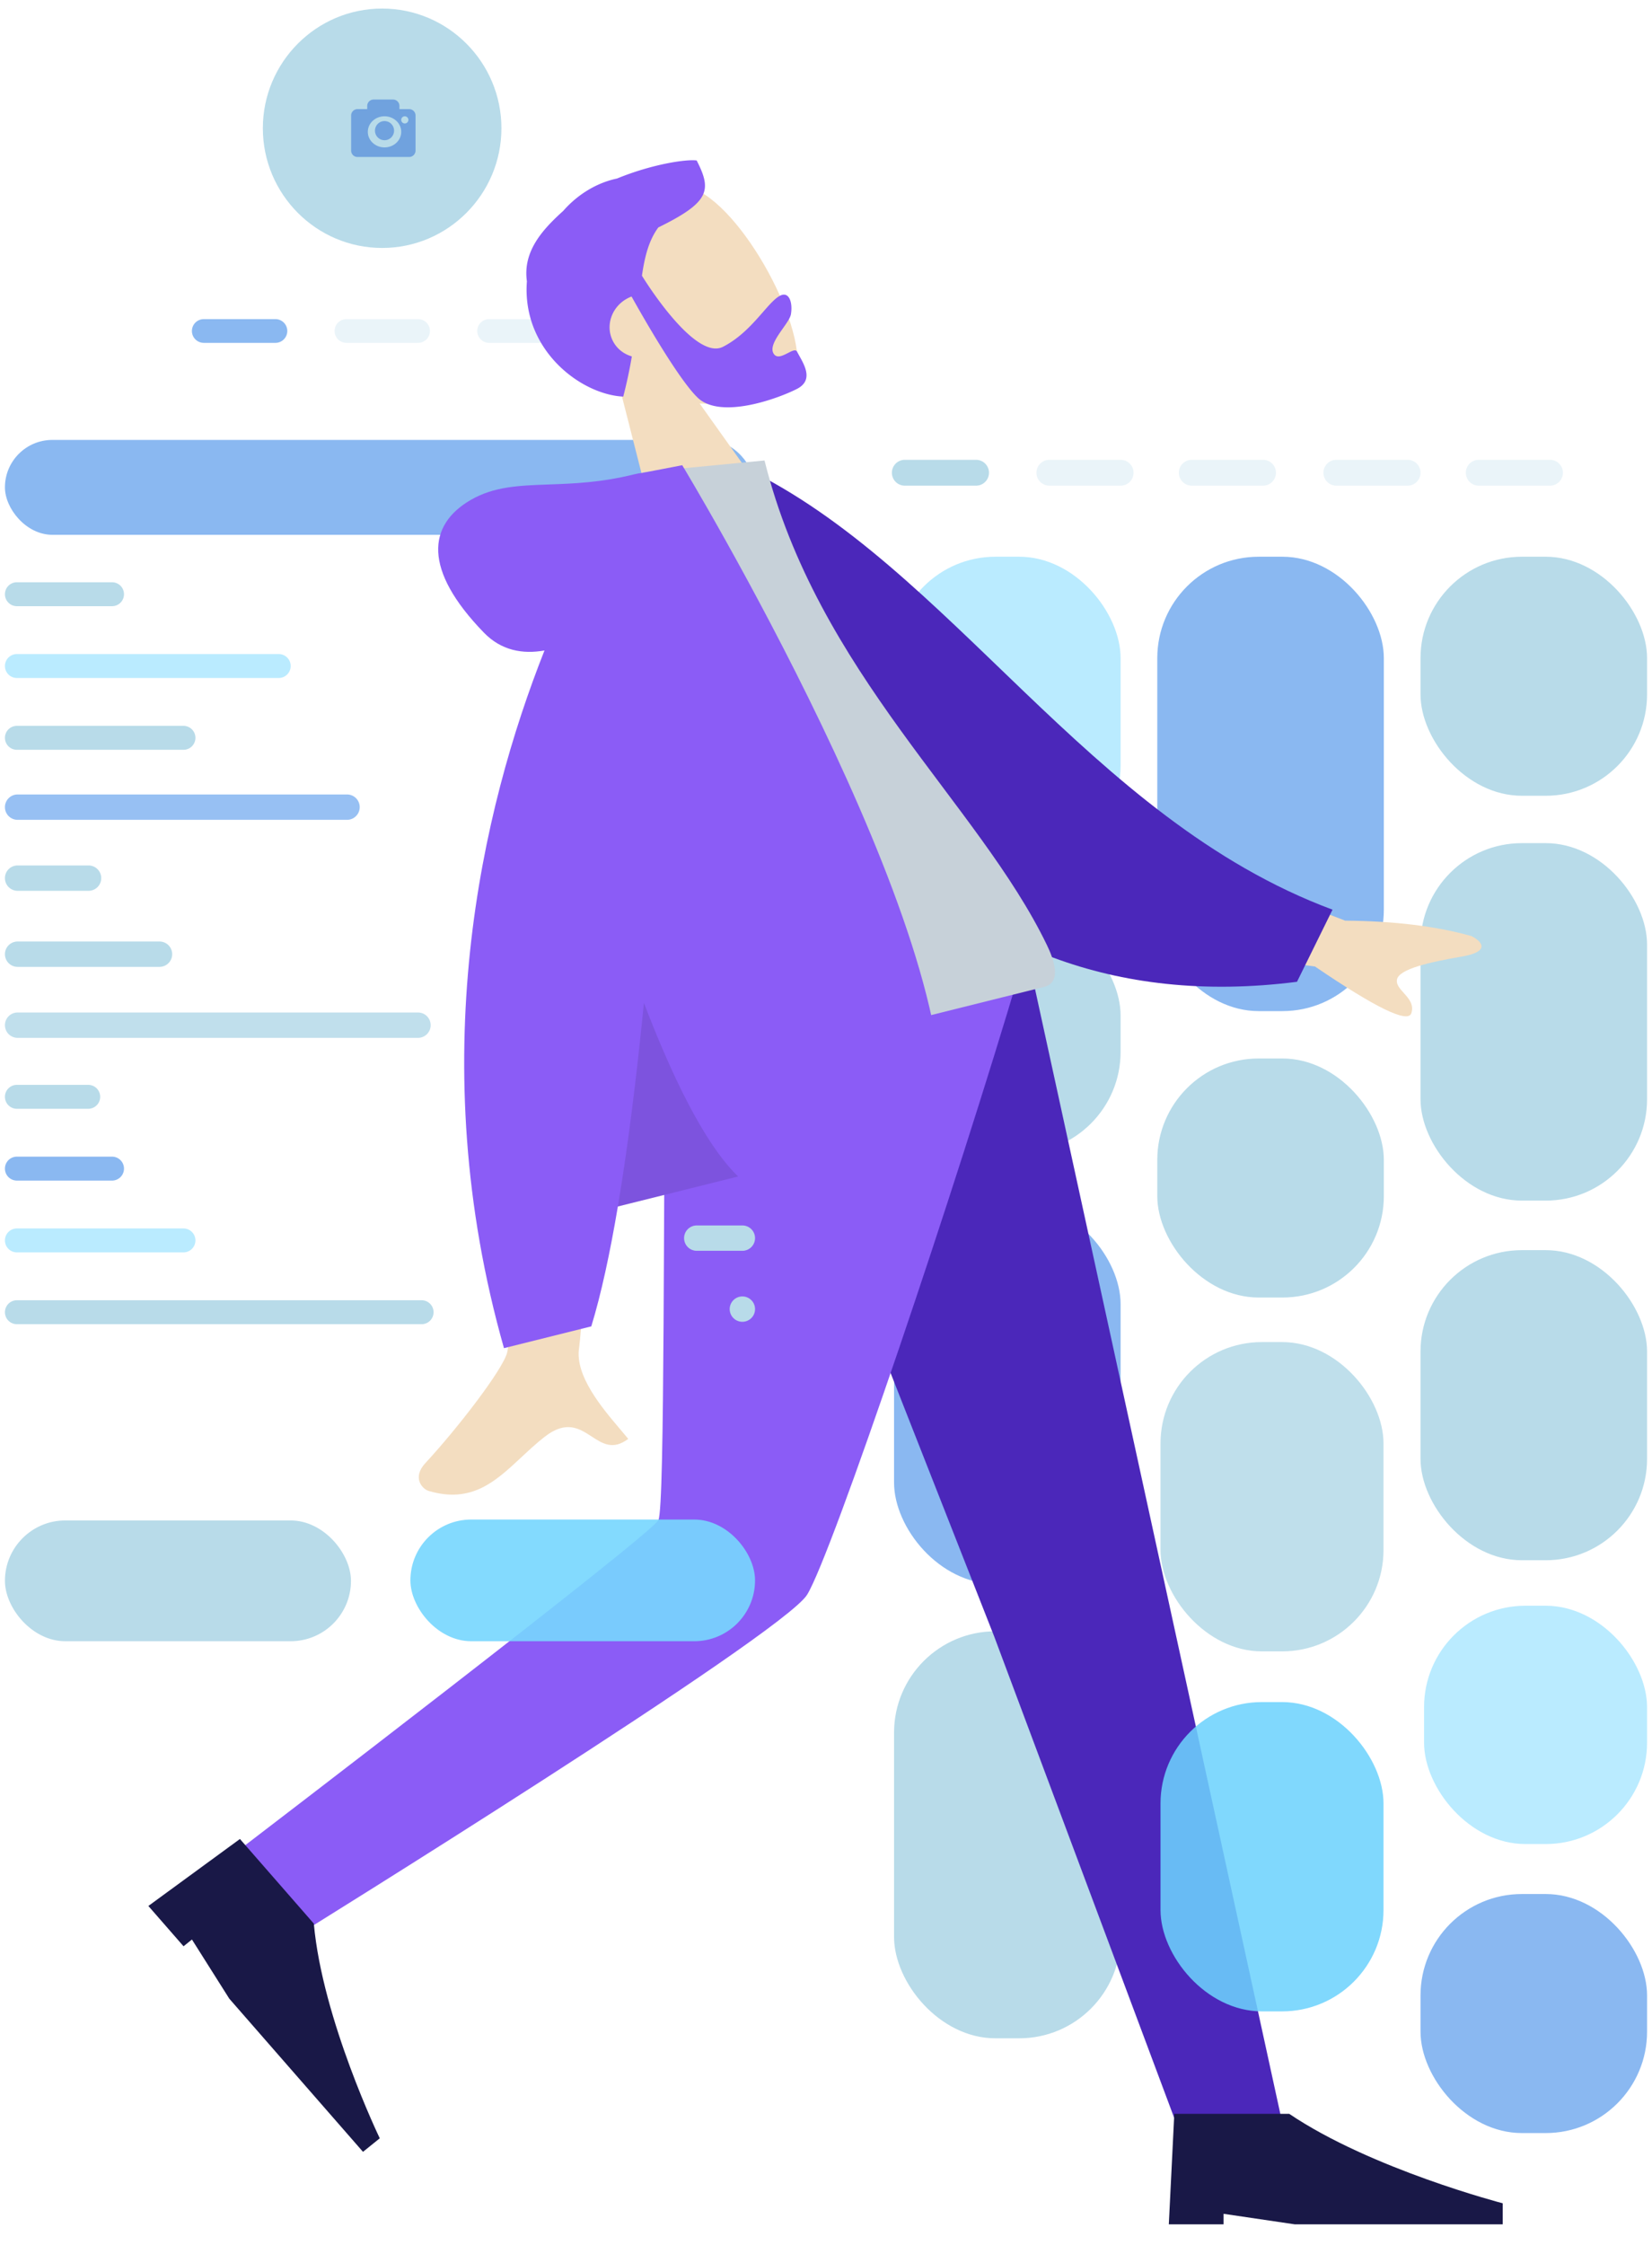
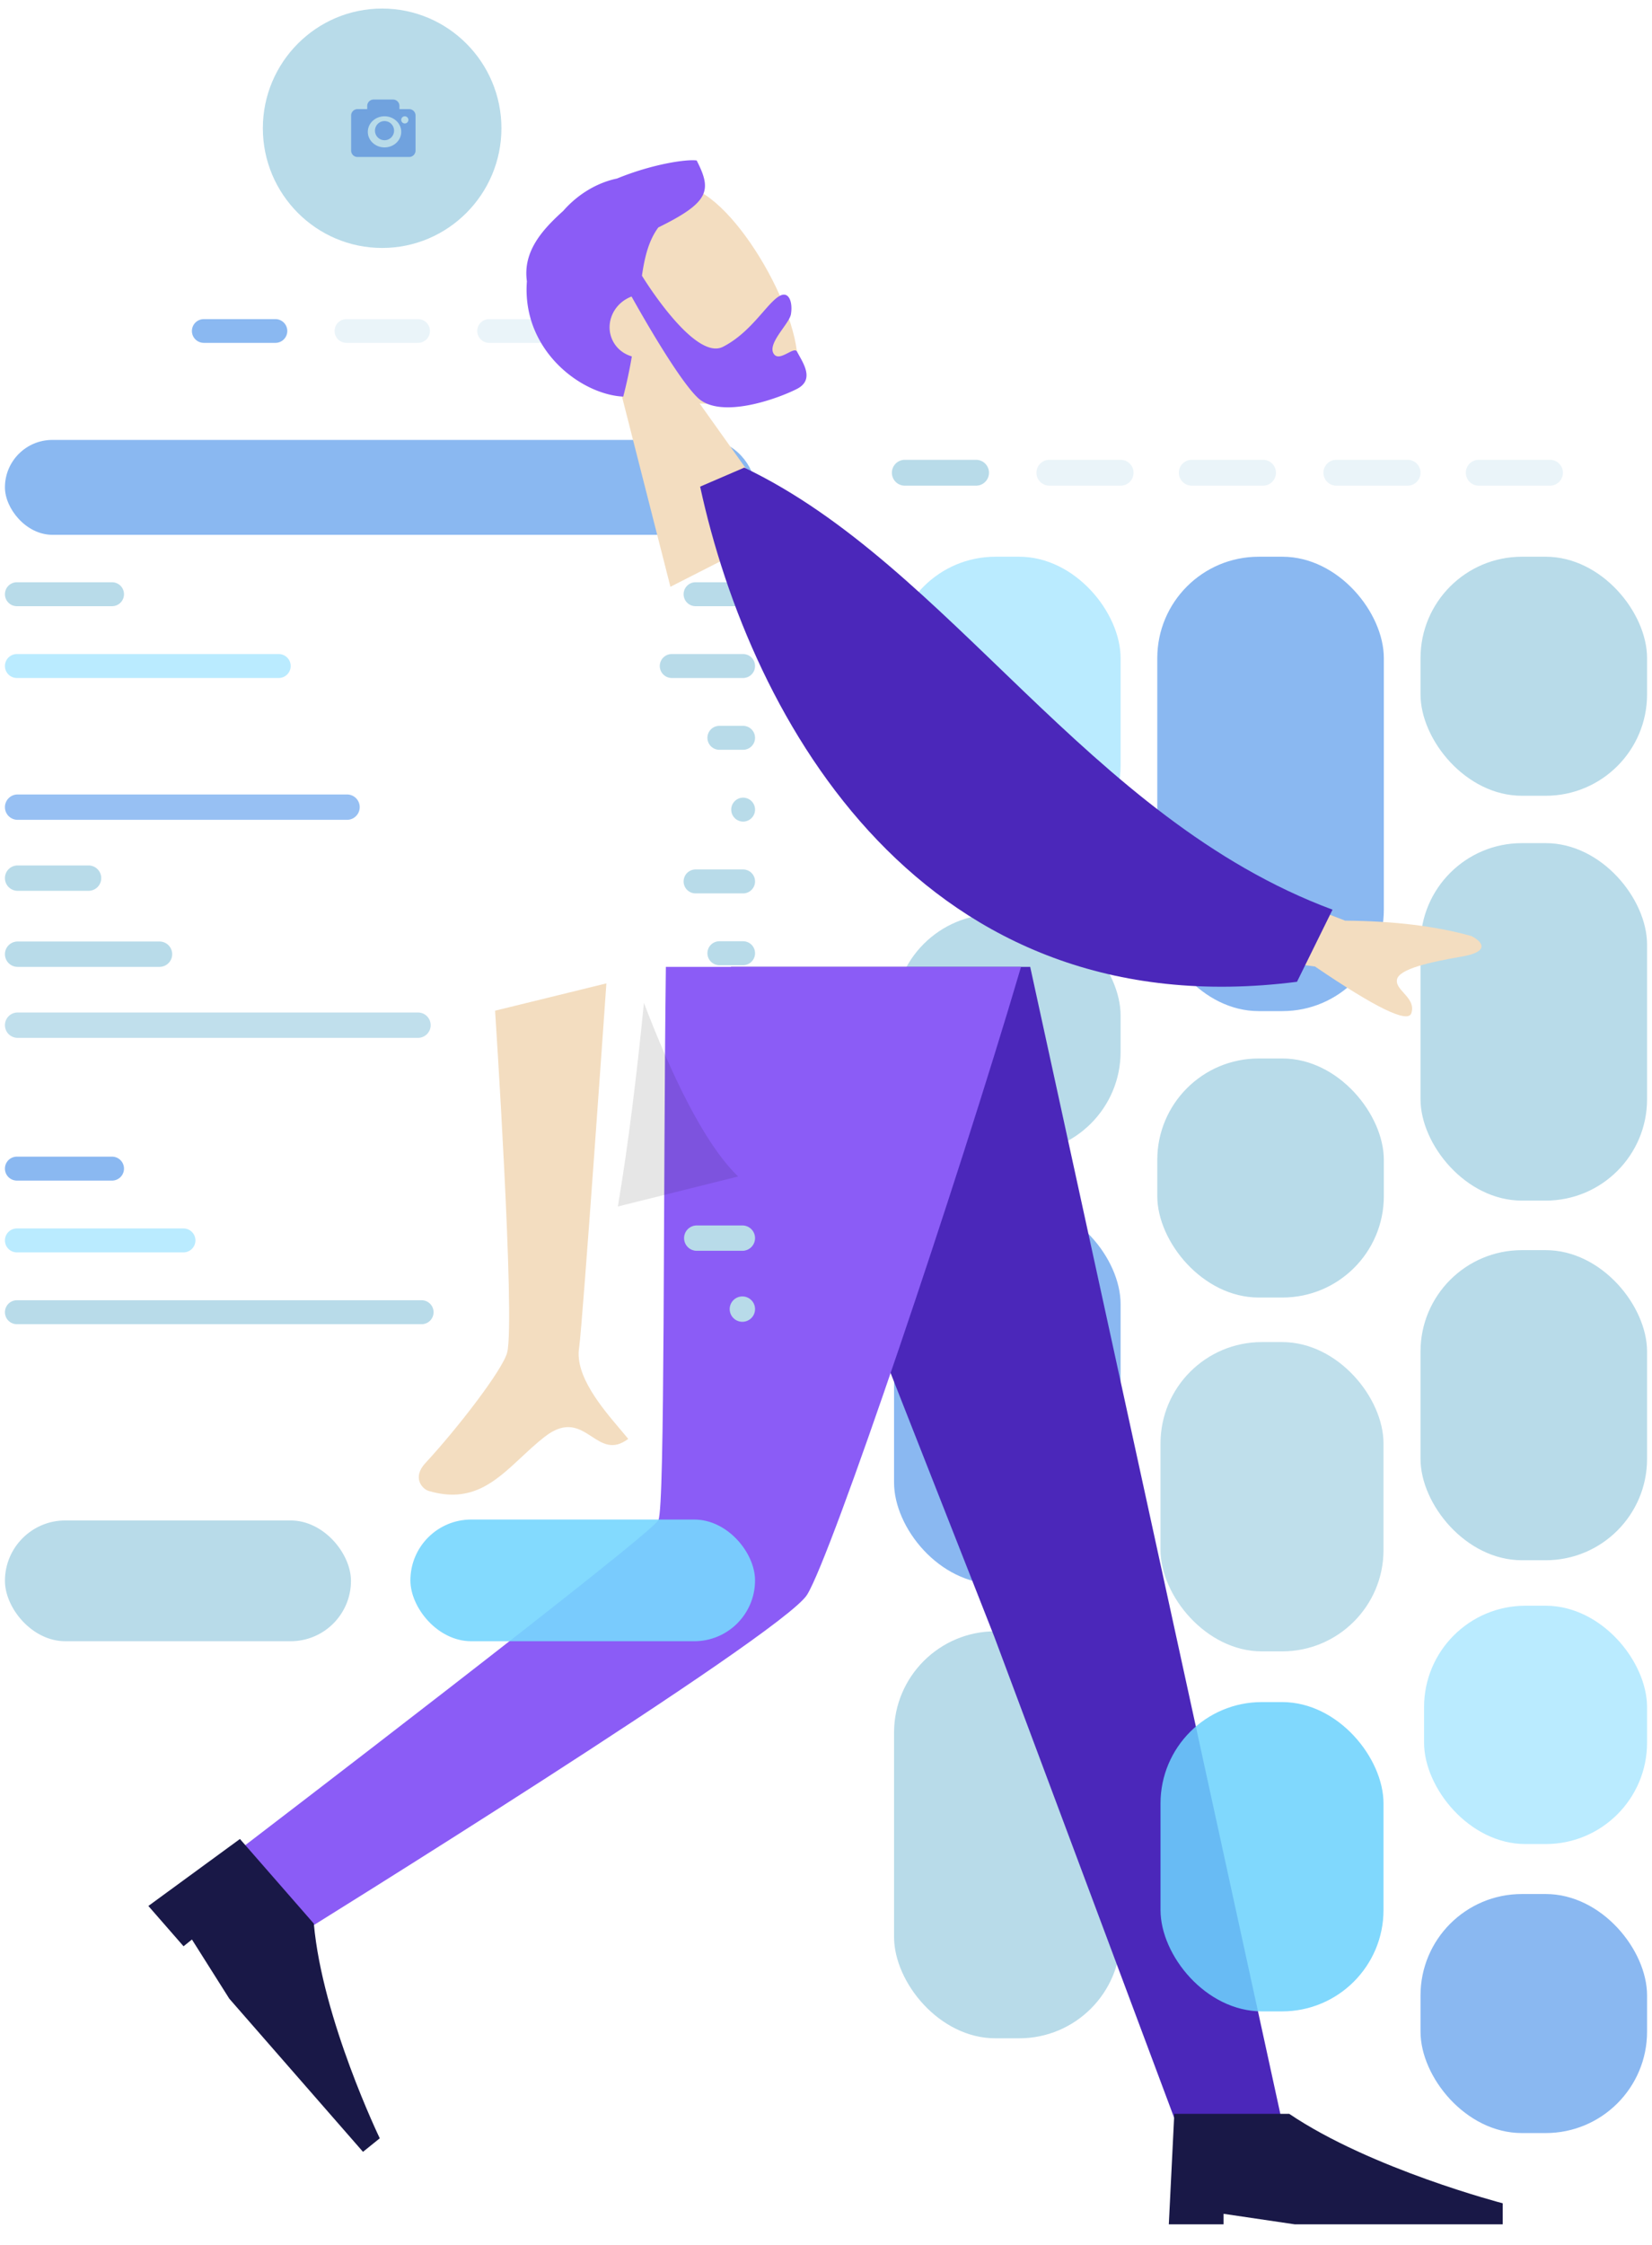
<svg xmlns="http://www.w3.org/2000/svg" width="325.946" height="442.813" fill="none" viewBox="38.027 61.312 325.946 442.813">
  <rect width="44.7" height="61.158" x="214.426" y="171.112" fill="#BAEBFF" rx="20" />
  <rect width="44.7" height="80.27" x="214.426" y="383.042" fill="#B8DBE9" rx="20" />
  <rect width="44.7" height="61.158" x="318.3" y="307.869" fill="#B8DBE9" rx="20" />
  <rect width="44.7" height="89.614" x="266.363" y="171.112" fill="#8AB8F1" rx="20" />
  <rect width="44.7" height="70.502" x="318.3" y="227.598" fill="#B8DBE9" rx="20" />
  <rect width="44.7" height="47.143" x="266.363" y="270.07" fill="#B8DBE9" rx="20" />
  <rect width="44.7" height="47.143" x="318.3" y="171.112" fill="#B8DBE9" rx="20" />
  <rect width="44.7" height="75.174" x="214.426" y="298.525" fill="#8AB8F1" rx="20" />
  <rect width="44.7" height="47.143" x="214.426" y="241.614" fill="#B8DBE9" rx="20" />
  <rect width="44.7" height="47.143" x="318.3" y="434.857" fill="#8AB8F1" rx="20" />
  <path fill="#B8DBE9" fill-rule="evenodd" d="M214 154.548a2.548 2.548 0 0 1 2.548-2.548h14.061a2.548 2.548 0 0 1 0 5.097h-14.061a2.548 2.548 0 0 1-2.548-2.549z" clip-rule="evenodd" />
  <path fill="#B8DBE9" fill-rule="evenodd" d="M242.523 154.548a2.548 2.548 0 0 1 2.548-2.548h14.061a2.548 2.548 0 0 1 0 5.097h-14.061a2.548 2.548 0 0 1-2.548-2.549zm28.097 0a2.548 2.548 0 0 1 2.548-2.548h14.061a2.548 2.548 0 0 1 0 5.097h-14.061a2.548 2.548 0 0 1-2.548-2.549zm28.523 0a2.548 2.548 0 0 1 2.548-2.548h14.061a2.548 2.548 0 0 1 0 5.097h-14.061a2.548 2.548 0 0 1-2.548-2.549zm28.097 0a2.548 2.548 0 0 1 2.548-2.548h14.061a2.548 2.548 0 0 1 0 5.097h-14.061a2.548 2.548 0 0 1-2.548-2.549z" clip-rule="evenodd" opacity=".3" />
  <path fill="#B8DBE9" fill-rule="evenodd" d="M89.888 86.608C89.888 73.609 100.426 63 113.424 63c12.998 0 23.536 10.61 23.536 23.608 0 12.998-10.538 23.607-23.536 23.607-12.998 0-23.536-10.609-23.536-23.607z" clip-rule="evenodd" />
  <path fill="#70A2DE" fill-rule="evenodd" d="M110.482 82.201c0-.696.569-1.26 1.271-1.26h3.813c.702 0 1.271.564 1.271 1.26v.63h1.906c.702 0 1.271.563 1.271 1.259v6.924c0 .696-.569 1.26-1.271 1.26h-10.167a1.264 1.264 0 0 1-1.271-1.26V84.09c0-.696.568-1.26 1.271-1.26h1.906v-.629zm6.708 5.115c0-1.692-1.478-3.069-3.295-3.069s-3.295 1.377-3.295 3.069 1.478 3.069 3.295 3.069 3.295-1.377 3.295-3.069zm.706-3.069a.707.707 0 1 1-.002 1.414.707.707 0 0 1 .002-1.414zm-5.884 2.833c0-1.043.843-1.889 1.883-1.889s1.883.846 1.883 1.889a1.886 1.886 0 0 1-1.883 1.889 1.886 1.886 0 0 1-1.883-1.89z" clip-rule="evenodd" />
  <path fill="#8AB8F1" fill-rule="evenodd" d="M75.894 126.592a2.34 2.34 0 0 1 2.34-2.34H92.32a2.34 2.34 0 1 1 0 4.679H78.234a2.34 2.34 0 0 1-2.34-2.339z" clip-rule="evenodd" />
  <path fill="#B8DBE9" fill-rule="evenodd" d="M104.042 126.592a2.34 2.34 0 0 1 2.339-2.34h14.086a2.34 2.34 0 1 1 0 4.679h-14.086a2.339 2.339 0 0 1-2.339-2.339zm28.147 0a2.34 2.34 0 0 1 2.34-2.34h14.086a2.339 2.339 0 1 1 0 4.679h-14.086a2.34 2.34 0 0 1-2.34-2.339z" clip-rule="evenodd" opacity=".3" />
  <path fill="#B8DBE9" fill-rule="evenodd" d="M172.905 178.507a2.36 2.36 0 0 1 2.36-2.36h9.375a2.36 2.36 0 0 1 0 4.72h-9.375a2.36 2.36 0 0 1-2.36-2.36zm-4.699 14.16a2.36 2.36 0 0 1 2.36-2.36h14.074a2.36 2.36 0 1 1 0 4.72h-14.074a2.36 2.36 0 0 1-2.36-2.36zm9.397 14.161a2.36 2.36 0 0 1 2.36-2.36h4.677a2.36 2.36 0 0 1 0 4.72h-4.677a2.36 2.36 0 0 1-2.36-2.36zm4.699 14.16a2.358 2.358 0 0 1 2.349-2.36 2.359 2.359 0 0 1 2.349 2.36 2.358 2.358 0 0 1-2.349 2.36 2.358 2.358 0 0 1-2.349-2.36zm-9.397 14.161a2.36 2.36 0 0 1 2.36-2.36h9.375a2.36 2.36 0 0 1 0 4.72h-9.375a2.36 2.36 0 0 1-2.36-2.36zm4.698 14.16a2.36 2.36 0 0 1 2.36-2.36h4.677a2.36 2.36 0 0 1 0 4.72h-4.677a2.36 2.36 0 0 1-2.36-2.36z" clip-rule="evenodd" />
  <path fill="#8AB8F1" fill-rule="evenodd" d="M182.302 263.47a2.358 2.358 0 0 1 2.349-2.36 2.358 2.358 0 0 1 2.349 2.36 2.359 2.359 0 0 1-2.349 2.36 2.358 2.358 0 0 1-2.349-2.36z" clip-rule="evenodd" />
  <path fill="#B8DBE9" fill-rule="evenodd" d="M39 320.112a2.36 2.36 0 0 1 2.36-2.361h79.851a2.36 2.36 0 1 1 0 4.721h-79.85a2.36 2.36 0 0 1-2.361-2.36z" clip-rule="evenodd" />
  <path fill="#8AB8F1" fill-rule="evenodd" d="M177.603 277.63a2.36 2.36 0 0 1 2.36-2.36h4.677a2.36 2.36 0 1 1 0 4.72h-4.677a2.36 2.36 0 0 1-2.36-2.36z" clip-rule="evenodd" />
  <path fill="#B8DBE9" fill-rule="evenodd" d="M172.905 291.79a2.36 2.36 0 0 1 2.36-2.36h9.375a2.36 2.36 0 0 1 0 4.721h-9.375a2.36 2.36 0 0 1-2.36-2.361z" clip-rule="evenodd" />
  <path fill="#BAEBFF" fill-rule="evenodd" d="M39 305.951a2.36 2.36 0 0 1 2.36-2.36h32.867a2.36 2.36 0 1 1 0 4.72H41.36a2.36 2.36 0 0 1-2.36-2.36z" clip-rule="evenodd" />
  <path fill="#8AB8F1" fill-rule="evenodd" d="M39 291.79a2.36 2.36 0 0 1 2.36-2.36h18.772a2.36 2.36 0 0 1 0 4.721H41.36A2.36 2.36 0 0 1 39 291.79z" clip-rule="evenodd" />
-   <path fill="#B8DBE9" fill-rule="evenodd" d="M39 277.63a2.36 2.36 0 0 1 2.36-2.36h14.074a2.36 2.36 0 1 1 0 4.72H41.36a2.36 2.36 0 0 1-2.36-2.36zm0-70.802a2.36 2.36 0 0 1 2.36-2.36h32.867a2.36 2.36 0 0 1 0 4.72H41.36a2.36 2.36 0 0 1-2.36-2.36z" clip-rule="evenodd" />
  <path fill="#BAEBFF" fill-rule="evenodd" d="M39 192.667a2.36 2.36 0 0 1 2.36-2.36h51.66a2.36 2.36 0 1 1 0 4.72H41.36a2.36 2.36 0 0 1-2.36-2.36z" clip-rule="evenodd" />
  <path fill="#B8DBE9" fill-rule="evenodd" d="M39 178.507a2.36 2.36 0 0 1 2.36-2.36h18.772a2.36 2.36 0 0 1 0 4.72H41.36a2.36 2.36 0 0 1-2.36-2.36z" clip-rule="evenodd" />
  <rect width="148" height="18.716" x="39" y="148.073" fill="#8AB8F1" rx="9.358" />
  <rect width="68.275" height="23.82" x="39" y="361.18" fill="#B8DBE9" rx="11.91" />
  <g fill-rule="evenodd" clip-rule="evenodd">
    <path fill="#f3ddc0" d="M176.073 140.895c8.06.4 15.068-.993 17.585-3.164 6.311-5.445-5.823-30.899-16.449-37.957-10.626-7.057-41.515 3.245-32.965 23.6 2.967 7.065 9.067 11.61 16.031 14.308l10.03 39.356 23.114-11.777-17.346-24.366z" />
    <path fill="#8b5cf6" d="M162.635 119.796a6.88 6.88 0 0 0-.713.315c-3.191 1.626-4.524 5.406-2.976 8.444.786 1.542 2.163 2.596 3.746 3.048a94.306 94.306 0 0 1-1.695 7.929c-8.327-.397-20.039-9.168-19.01-22.74-.843-5.964 3.152-10.26 7.171-13.893 3.01-3.427 6.842-5.593 10.61-6.378 6.755-2.775 13.505-3.843 15.716-3.561 2.978 5.844 2.671 8.184-7.568 13.209-1.857 2.527-2.675 5.667-3.231 9.519.127.209 10.329 16.902 15.987 14.02 3.426-1.746 5.905-4.578 7.88-6.834 1.308-1.495 2.396-2.737 3.392-3.244 1.82-.928 2.52 1.449 2.132 3.672-.123.705-.818 1.693-1.569 2.759-1.203 1.708-2.547 3.617-1.902 4.884.593 1.163 1.815.537 2.878-.007.819-.42 1.544-.79 1.814-.26.13.255.284.531.448.825 1.137 2.038 2.724 4.882-.493 6.521-3.724 1.898-15.062 6.047-19.573 1.718-3.827-3.672-10.965-16.22-13.044-19.946z" />
    <path fill="#4b27ba" d="m182.24 252 51.929 132.018 36.397 97.304h20.754L241.288 252H182.24z" />
-     <path fill="#8b5cf6" d="M169.406 252c-.564 45.298-.156 106.284-1.472 109.109-1.315 2.823-81.814 64.343-81.814 64.343l10.697 17.477s95.572-59.215 100.458-67.104c4.886-7.89 29.433-80.49 42.205-123.825h-70.074z" />
+     <path fill="#8b5cf6" d="M169.406 252c-.564 45.298-.156 106.284-1.472 109.109-1.315 2.823-81.814 64.343-81.814 64.343l10.697 17.477s95.572-59.215 100.458-67.104c4.886-7.89 29.433-80.49 42.205-123.825h-70.074" />
    <path fill="#191847" d="m67.3 437.212 18.068-13.211 14.579 16.693c1.682 18.876 13.01 42.34 13.01 42.34l-3.31 2.667-26.38-30.206-7.37-11.668-1.655 1.335-6.942-7.95zM268.64 500l1.08-21.79h22.68c16.13 10.895 42.12 17.64 42.12 17.64V500h-41.04l-14.04-2.075V500h-10.8z" />
    <path fill="#f3ddc0" d="m303.43 242.883-39.339-15.107-3.05 19.301 36.434 4.85c12 8.17 18.336 11.243 19.01 9.219.569-1.706-.506-2.903-1.496-4.005-.772-.86-1.493-1.66-1.344-2.6.34-2.149 6.691-3.514 12.77-4.565 6.08-1.051 3.708-3.15 1.957-4.043-6.962-1.96-15.276-2.976-24.942-3.05zm-165.322 85.12c1.592-6.72-2.398-67.358-2.398-67.358l21.96-5.388s-4.72 67.637-5.384 71.869c-.864 5.498 4.51 11.832 8.156 16.128.564.664 1.086 1.28 1.538 1.836-3.005 2.273-5.053.942-7.211-.462-2.439-1.587-5.019-3.264-9.28.055-1.646 1.284-3.155 2.69-4.63 4.067-5.094 4.75-9.773 9.115-18.244 6.609-1.343-.397-3.273-2.672-.678-5.473 6.465-6.978 15.393-18.596 16.17-21.882z" />
    <path fill="#4b27ba" d="m176.166 157.286 8.708-3.748c40.603 19.356 67.733 69.227 116.064 87.18l-7.008 14.227c-73.737 9.399-107.706-51.213-117.764-97.659z" />
-     <path fill="#C7D1D9" d="m163.723 275.977 80.328-20.028c3.671-.916 1.72-5.798.552-8.218-13.464-27.915-45.283-53.692-55.733-95.603l-24.034 2.311c-11.835 34.18-9.437 72.03-1.113 121.538z" />
-     <path fill="#8b5cf6" d="M159.934 299.259c-1.548 9.17-3.29 17.27-5.243 23.644l-17.228 4.296c-16.106-56.701-4.383-106.343 7.993-137.599-4.288.764-8.513.03-11.95-3.51-12.104-12.465-11.046-21.253-2.653-26.147 4.615-2.691 9.542-2.868 15.44-3.08 4.827-.173 10.305-.37 16.792-1.987l.006-.001c.63-.157 1.211-.26 1.75-.312l7.793-1.499s56.377 93.131 50.792 130.364l-63.492 15.83z" />
    <path fill="#000" fill-opacity=".1" d="M159.934 299.259c2.031-12.033 3.73-25.91 5.143-40.156 5.332 13.972 11.837 27.717 18.588 34.239l-23.731 5.917z" />
  </g>
  <rect width="44" height="61" x="267" y="326" fill="#B8DBE9" opacity=".906" rx="20" />
  <rect width="44" height="61" x="267" y="397" fill="#6DD2FC" opacity=".866" rx="20" />
  <rect width="44" height="47" x="319" y="378" fill="#BAEBFF" rx="20" />
  <path fill="#B8DBE9" fill-rule="evenodd" d="M182 319.5a2.5 2.5 0 1 1 5 0 2.5 2.5 0 1 1-5 0zm-9-14a2.5 2.5 0 0 1 2.5-2.5h9a2.5 2.5 0 1 1 0 5h-9a2.5 2.5 0 0 1-2.5-2.5z" clip-rule="evenodd" />
  <path fill="#B8DBE9" fill-rule="evenodd" d="M39 263.5a2.5 2.5 0 0 1 2.5-2.5h79a2.5 2.5 0 1 1 0 5h-79a2.5 2.5 0 0 1-2.5-2.5z" clip-rule="evenodd" opacity=".89" />
  <path fill="#B8DBE9" fill-rule="evenodd" d="M39 249.5a2.5 2.5 0 0 1 2.5-2.5h28a2.5 2.5 0 1 1 0 5h-28a2.5 2.5 0 0 1-2.5-2.5zm0-15a2.5 2.5 0 0 1 2.5-2.5h14a2.5 2.5 0 1 1 0 5h-14a2.5 2.5 0 0 1-2.5-2.5z" clip-rule="evenodd" />
  <path fill="#8AB8F1" fill-rule="evenodd" d="M39 220.5a2.5 2.5 0 0 1 2.5-2.5h65a2.5 2.5 0 1 1 0 5h-65a2.5 2.5 0 0 1-2.5-2.5z" clip-rule="evenodd" opacity=".89" />
  <rect width="68" height="24" x="119" y="361" fill="#77D6FE" opacity=".908" rx="12" />
</svg>